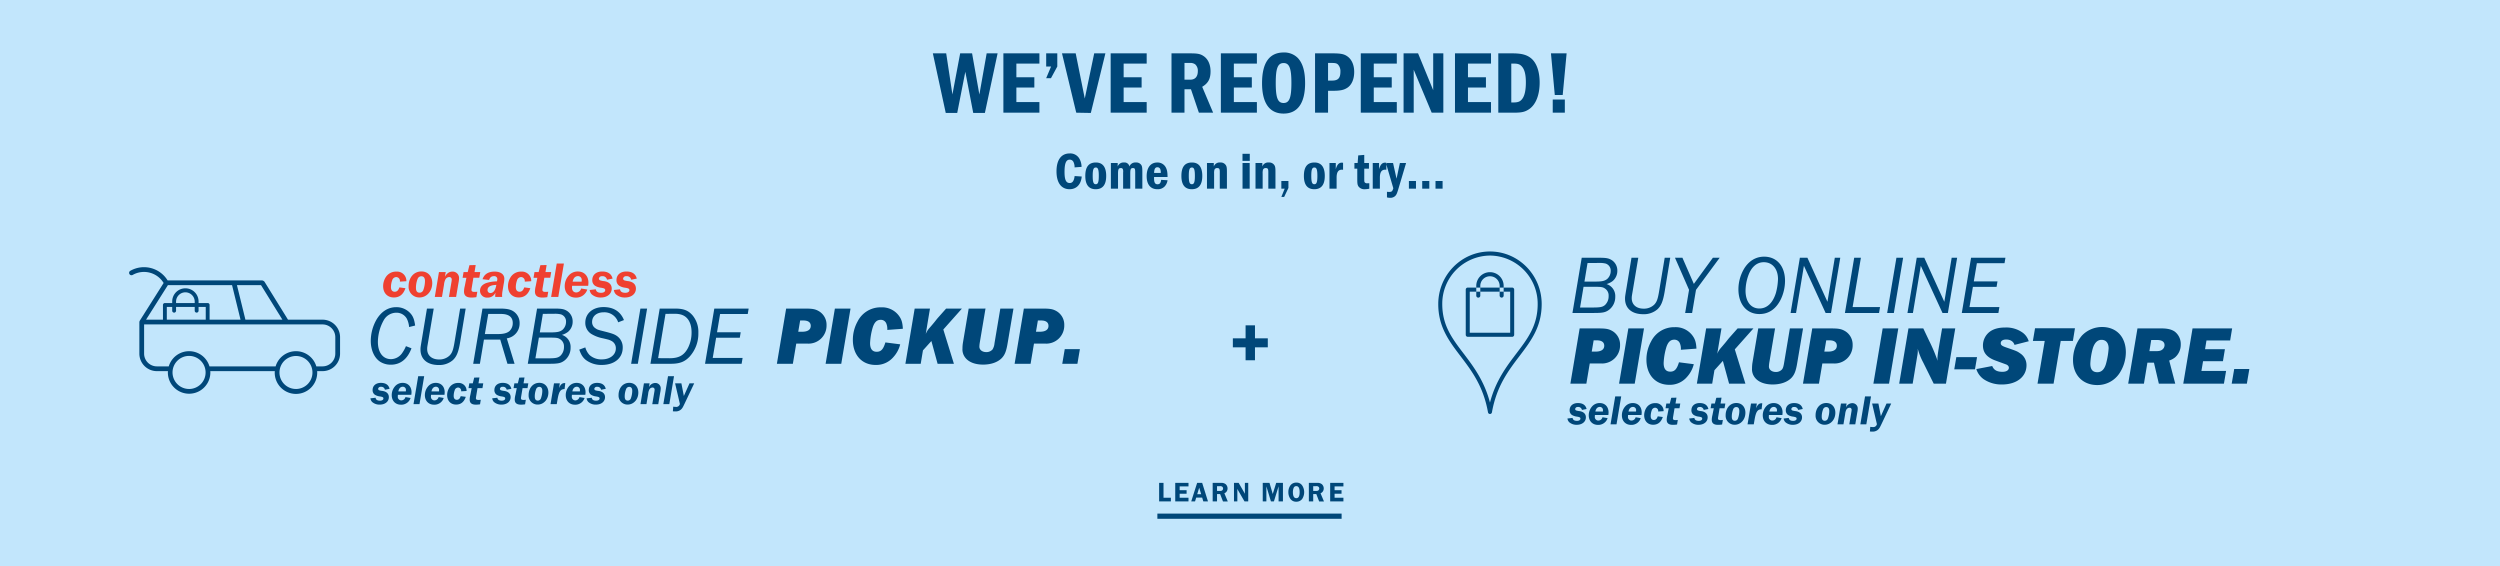
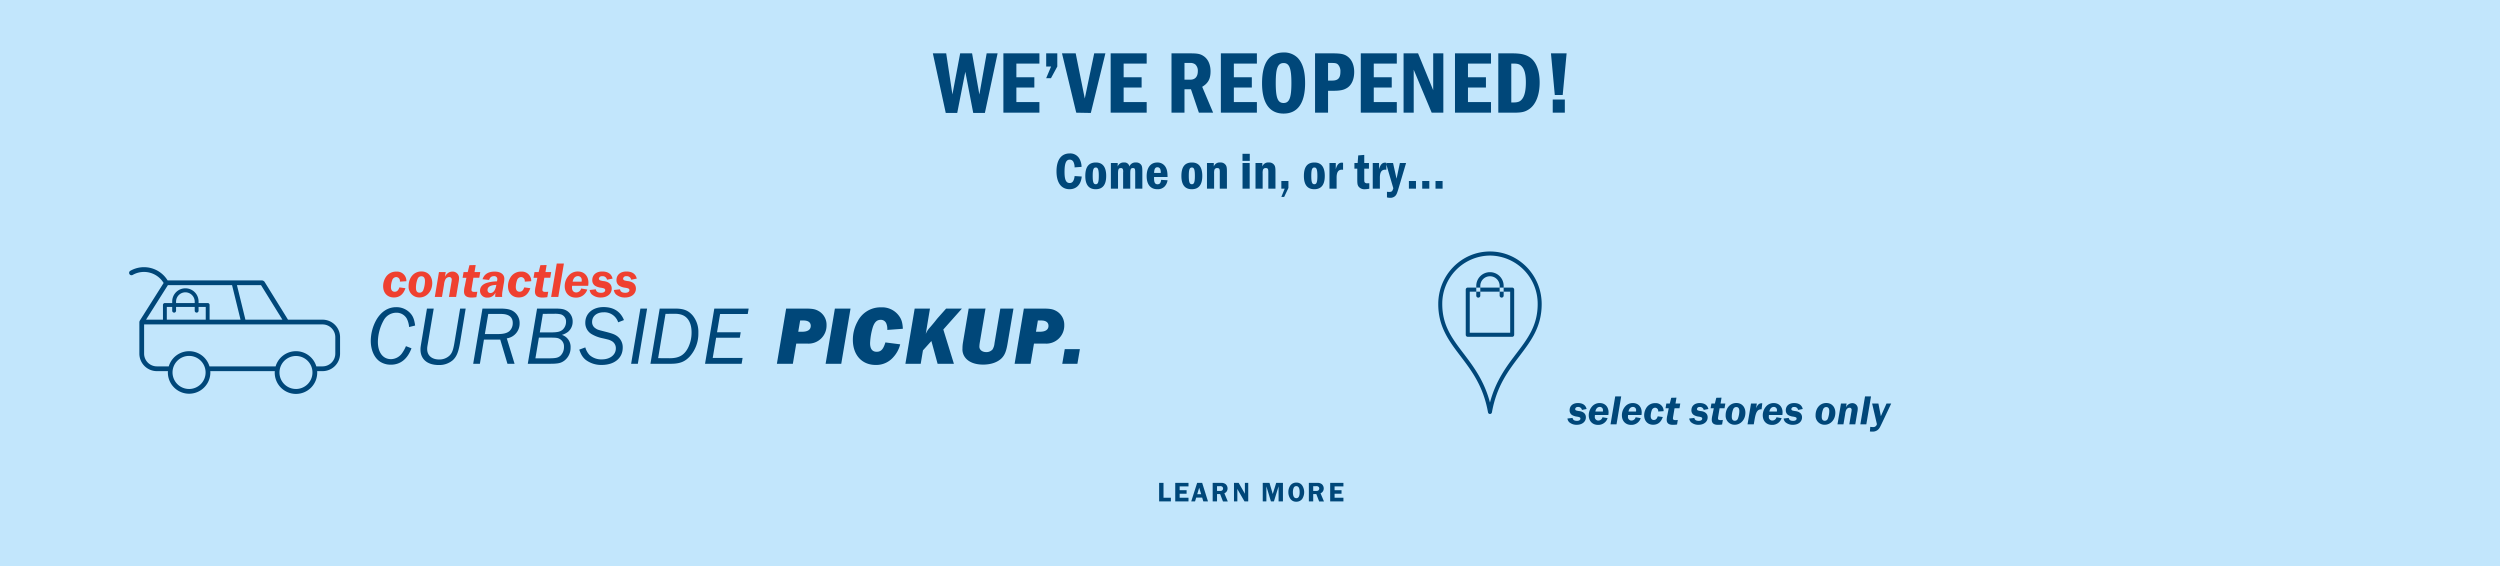
<svg xmlns="http://www.w3.org/2000/svg" id="_200530_36A_CurbsidePlusBOPIS_HPbanner_XL_Top.svg" data-name="200530_36A_CurbsidePlusBOPIS_HPbanner_XL_Top.svg" width="1440" height="326" viewBox="0 0 1440 326">
  <defs>
    <style>
      .cls-1 {
        fill: none;
      }

      .cls-2 {
        fill: #c2e6fc;
      }

      .cls-3 {
        fill: #004779;
      }

      .cls-3, .cls-4 {
        fill-rule: evenodd;
      }

      .cls-4 {
        fill: #ef4030;
      }
    </style>
  </defs>
  <rect id="FRAME" class="cls-1" width="1440" height="326" />
  <rect id="Rectangle_2_copy_2" data-name="Rectangle 2 copy 2" class="cls-2" width="1440" height="326" />
  <g id="CTA_ONE" data-name="CTA ONE">
    <path id="learn_more" data-name="learn more" class="cls-3" d="M667.656,288.823h6.771V286.71h-4.242v-8.564h-2.529v10.677Zm9.28,0h7.635V286.71h-5.09v-2.337h4v-2h-4v-2.193h5.09v-2.033h-7.635v10.677Zm9.207,0h2.193l0.673-2.193h3.441l0.656,2.193H695.8l-3.345-10.677h-2.9Zm3.458-4.162,1.136-3.746,1.137,3.746H689.6Zm8.895,4.162h2.513V284.6H702.8l1.632,4.226H707.2l-1.968-4.706a2.985,2.985,0,0,0,1.04-.689,3.07,3.07,0,0,0,.8-2.08,3.265,3.265,0,0,0-1.12-2.481,3.96,3.96,0,0,0-2.769-.721H698.5v10.677Zm2.513-6.051v-2.721h1.473a2.018,2.018,0,0,1,1.5.272,1.327,1.327,0,0,1,.512,1.057,1.417,1.417,0,0,1-.624,1.168,2.08,2.08,0,0,1-1.328.224h-1.537Zm9.767,6.051h1.937v-6.387c0-.064-0.016-0.224-0.032-0.464,0-.048,0-0.192-0.016-0.368l4.177,7.219h2.145V278.146h-1.936v5.586a6.959,6.959,0,0,0,.047.7l-3.633-6.291h-2.689v10.677Zm16.56,0h2.1v-8.708l2.625,8.708h1.713l2.689-8.708v8.708h2.513V278.146h-3.89l-1.985,6.387-1.872-6.387h-3.89v10.677Zm16-1.377a3.936,3.936,0,0,0,3.282,1.537,4.132,4.132,0,0,0,3.409-1.553,7.086,7.086,0,0,0-.032-7.891,3.812,3.812,0,0,0-3.3-1.553,4.141,4.141,0,0,0-3.394,1.553,6.407,6.407,0,0,0-1.2,3.905A6.576,6.576,0,0,0,743.336,287.446Zm3.346-.5c-1.313,0-1.969-1.153-1.969-3.474a6.321,6.321,0,0,1,.464-2.529,1.544,1.544,0,0,1,1.5-.928c1.28,0,1.92,1.152,1.92,3.473S747.978,286.95,746.682,286.95Zm7.214,1.873h2.513V284.6H758.2l1.632,4.226H762.6l-1.968-4.706a2.985,2.985,0,0,0,1.04-.689,3.07,3.07,0,0,0,.8-2.08,3.265,3.265,0,0,0-1.12-2.481,3.96,3.96,0,0,0-2.769-.721H753.9v10.677Zm2.513-6.051v-2.721h1.473a2.018,2.018,0,0,1,1.5.272,1.327,1.327,0,0,1,.512,1.057,1.417,1.417,0,0,1-.624,1.168,2.08,2.08,0,0,1-1.328.224h-1.537Zm9.767,6.051h7.635V286.71h-5.09v-2.337h4v-2h-4v-2.193h5.09v-2.033h-7.635v10.677Z" />
-     <path class="cls-3" d="M666.646,298.822v-3H772.768v3H666.646Z" />
  </g>
  <g id="LOGOS">
    <g id="CURBSIDE">
      <path id="CURBSIDE_PICKUP." data-name="CURBSIDE PICKUP." class="cls-3" d="M233.827,199.381a20.451,20.451,0,0,1-2.336,4.2,7.988,7.988,0,0,1-6.245,3.289c-4.672,0-7.58-3.814-7.58-9.964a26.182,26.182,0,0,1,3.384-12.491,8.3,8.3,0,0,1,7.152-4.29,6.794,6.794,0,0,1,6.1,3.385,13.019,13.019,0,0,1,1.335,4.862l3.48-.858c-0.429-3.1-1-4.767-2.145-6.341a10.761,10.761,0,0,0-8.772-4.243c-4.673,0-8.677,2.575-11.442,7.342a25.125,25.125,0,0,0-3.195,12.014c0,5.292,2,9.821,5.388,12.062a11.255,11.255,0,0,0,6.2,1.716c5.483,0,9.535-3.242,11.871-9.439Zm34.405-21.644h-3.2l-3.289,19.737c-0.715,4.2-1.335,5.864-2.813,7.342a8.444,8.444,0,0,1-6.055,2.241c-4.147,0-6.817-2.336-6.817-5.959,0-1.192.047-1.192,0.667-4.911l3.1-18.45H245.92l-2.908,17.592c-0.763,4.529-.811,4.863-0.811,6.007,0,5.578,3.957,8.915,10.489,8.915a11.907,11.907,0,0,0,8.152-2.813c2.145-2,3.242-4.577,4.195-10.345Zm4.325,31.8h3.862l2.336-13.921h9.392l4.147,13.921h4.1L291.913,194.9a8.609,8.609,0,0,0,7.389-8.725,8,8,0,0,0-3.909-7.056c-1.716-1-3.814-1.382-7.58-1.382H277.9Zm6.722-17.115,1.955-11.585h7.294c4.529,0,6.817,1.764,6.817,5.244a6.23,6.23,0,0,1-1.954,4.672c-1.478,1.192-3.481,1.669-6.818,1.669h-7.294Zm24.73,17.115h12.443c5.006,0,6.627-.334,8.677-1.859a9.249,9.249,0,0,0,3.528-7.438,7.222,7.222,0,0,0-5.006-7.342,10.711,10.711,0,0,0,3.48-1.716,7.57,7.57,0,0,0,2.718-5.912,7.144,7.144,0,0,0-3.1-6.1c-1.812-1.144-3.194-1.43-7.485-1.43h-9.916Zm6.913-18.069,1.764-10.679,6.1-.048h0.477a14.337,14.337,0,0,1,3.814.334,4.243,4.243,0,0,1,2.956,4.339,6.107,6.107,0,0,1-2,4.529c-1.478,1.191-3.052,1.525-7.1,1.525h-6.007ZM308.4,206.389l2-11.918h6.436c3.861,0,4.72.143,6.054,1.1a4.775,4.775,0,0,1,1.955,4.2,6.868,6.868,0,0,1-2.1,5.2c-1.43,1.192-2.765,1.43-7.437,1.43H308.4Zm51-22.025c-2-4.958-6.007-7.485-11.775-7.485-6.2,0-10.489,3.671-10.489,8.963a7.479,7.479,0,0,0,3.433,6.483,20.221,20.221,0,0,0,6.627,2.527c3.527,0.811,3.813.906,4.815,1.43a4.663,4.663,0,0,1,2.717,4.386c0,3.719-3.337,6.341-8.057,6.341a10.081,10.081,0,0,1-7.1-2.527,10.493,10.493,0,0,1-2.432-4.386l-3.48,1.288c1,2.955,2.145,4.672,3.862,6.007a14.755,14.755,0,0,0,9.058,2.812c7.342,0,12.109-3.957,12.109-9.964a7.891,7.891,0,0,0-3.719-6.96c-1.239-.811-2.812-1.335-6.722-2.336-4.195-1.049-4.195-1.1-5.482-2a4.162,4.162,0,0,1-1.717-3.48c0-3.337,2.67-5.578,6.675-5.578a8.334,8.334,0,0,1,8.343,5.769Zm4.131,25.172h3.862l5.339-31.8h-3.861Zm11.12,0h11.728c5.053,0,7.962-1.1,10.775-4.052a19.687,19.687,0,0,0,5.1-13.731,14.946,14.946,0,0,0-3.29-10.059c-2.527-2.908-5.2-3.957-10.2-3.957h-8.772Zm4.434-3.242,4.243-25.506,4.958-.048c3.671-.047,6.055.859,7.723,2.861,1.526,1.859,2.336,4.529,2.336,7.866a19.483,19.483,0,0,1-2.05,8.915c-2.24,4.291-5.292,5.96-10.631,5.96h-0.191Zm27.018,3.242H427.17l0.572-3.385H410.531l1.955-11.633h13.635l0.524-3.146H413.01l1.764-10.489H430.7l0.525-3.146H411.437Zm41.381,0h9.2l1.955-11.633h6.2a10.389,10.389,0,0,0,11.251-10.631,9.048,9.048,0,0,0-4.386-8.01c-2.145-1.239-3.671-1.525-8.39-1.525H452.817Zm12.3-18.45,1.1-6.484h1.907c2.718,0,4.2,1.1,4.2,3.1,0,2.193-1.764,3.385-5.006,3.385h-2.193Zm15.763,18.45h9.011l5.339-31.8h-9.01Zm34.437-12.3c-1.192,3.957-2.527,5.387-5.006,5.387-2.527,0-3.814-1.669-3.814-4.958a36.96,36.96,0,0,1,1.621-9.344c1-2.861,2.384-4.1,4.481-4.1a3.339,3.339,0,0,1,3.242,2.1,8.156,8.156,0,0,1,.572,3.719l8.963-.667c-0.19-3.719-.81-5.721-2.67-8.01a12.026,12.026,0,0,0-9.821-4.338,14.789,14.789,0,0,0-13.635,8.247,21.727,21.727,0,0,0-2.669,10.489c0,8.677,5.2,14.445,13.11,14.445a12.924,12.924,0,0,0,10.107-4.386,17,17,0,0,0,4.053-7.485Zm11.524,12.3h8.82l1.287-7.723,4.863-5.388,3.576,13.111h9.392l-6.1-19.737,10.727-12.062h-9.106l-4.529,5.1c-0.953,1.049-1.812,2.288-2.765,3.385-1.383,1.669-2.241,2.622-2.479,2.908a11.306,11.306,0,0,0-1.955,3.242l1.43-8.677,1-5.959h-8.82Zm62.25-31.8h-7.58l-3.337,19.88a8.158,8.158,0,0,1-1.144,3.671,4.643,4.643,0,0,1-3.576,1.526c-2.336,0-4-1.287-4-3.147a18.079,18.079,0,0,1,.239-2.383l3.289-19.547H557.96l-3.289,19.547a20.806,20.806,0,0,0-.286,3.432,7.662,7.662,0,0,0,1.573,5.244c2,2.622,5.626,4.053,10.345,4.053,4.577,0,8.439-1.383,10.775-3.814,1.764-1.907,2.574-3.957,3.385-8.915Zm0.655,31.8h9.2l1.955-11.633h6.2a10.39,10.39,0,0,0,11.252-10.631,9.05,9.05,0,0,0-4.386-8.01c-2.146-1.239-3.671-1.525-8.391-1.525H589.746Zm12.3-18.45,1.1-6.484h1.907c2.718,0,4.2,1.1,4.2,3.1,0,2.193-1.764,3.385-5.006,3.385h-2.193Zm15.144,18.45h8.724l1.43-8.438h-8.724Z" />
      <path id="contactless_copy" data-name="contactless copy" class="cls-4" d="M230.041,165.535c-0.549,1.7-1.415,2.512-2.656,2.512-1.415,0-2.194-.953-2.194-2.627a11.728,11.728,0,0,1,.693-3.926,2.538,2.538,0,0,1,2.338-1.906,2.2,2.2,0,0,1,2.136,2.4,0.8,0.8,0,0,1-.029.23l3.724-.23a1.48,1.48,0,0,0,.029-0.289,5.482,5.482,0,0,0-.866-2.829,5.386,5.386,0,0,0-4.907-2.425,6.994,6.994,0,0,0-6.265,3.464,9.728,9.728,0,0,0-1.357,4.908c0,3.926,2.454,6.524,6.178,6.524,3.233,0,5.456-1.761,6.669-5.341Zm5.307-.664a6.158,6.158,0,0,0,6.294,6.467c4.128,0,7.332-3.609,7.332-8.257,0-4.012-2.511-6.726-6.235-6.726C238.408,156.355,235.348,159.906,235.348,164.871Zm4.244,0.953a13.717,13.717,0,0,1,1.01-5.312,2.291,2.291,0,0,1,2.108-1.385c1.357,0,2.078.952,2.078,2.742a15.446,15.446,0,0,1-.924,5.081,2.255,2.255,0,0,1-2.136,1.645C240.285,168.6,239.592,167.7,239.592,165.824Zm10.852,5.225h4.128l1.184-7.1a8.429,8.429,0,0,1,.75-2.886,2.581,2.581,0,0,1,2.194-1.473,1.373,1.373,0,0,1,1.5,1.473,10.089,10.089,0,0,1-.2,1.616l-1.414,8.372h4.128L264.07,163a14.923,14.923,0,0,0,.346-2.656,3.683,3.683,0,0,0-3.839-3.9c-1.79,0-3.262,1.01-4.3,2.973l0.461-2.713h-3.9Zm24.478-3.031a7.908,7.908,0,0,1-1.53.115c-1.3,0-1.818-.317-1.818-1.154a10.719,10.719,0,0,1,.144-1.242l0.953-5.744h3.406l0.549-3.291h-3.291L274,152.66l-3.609.087-0.981,3.955h-2.4l-0.549,3.291h2.194l-0.924,4.705a14.346,14.346,0,0,0-.462,3.2c0,2.368,1.386,3.493,4.3,3.493a17.829,17.829,0,0,0,2.829-.231Zm14.336,3.031a5.677,5.677,0,0,1-.057-0.953,15.774,15.774,0,0,1,.288-2.713l0.607-3.666a17,17,0,0,0,.4-3.118c0-2.569-2.108-4.157-5.572-4.157-3.637,0-5.975,1.472-6.986,4.388l3.753,0.433c0.606-1.588,1.415-2.194,2.887-2.194a1.679,1.679,0,0,1,1.876,1.732,3.2,3.2,0,0,1-.26,1.27,20.717,20.717,0,0,0-6.322,1.039c-2.222.895-3.377,2.4-3.377,4.388a3.967,3.967,0,0,0,4.272,3.926,4.853,4.853,0,0,0,4.619-2.858,6.654,6.654,0,0,1-.058.693,8.4,8.4,0,0,0-.086.924c0,0.231,0,.231.029,0.866h3.983Zm-8.429-4.013c0-1.472,1.126-2.425,3.291-2.771,0.52-.087.953-0.115,1.761-0.173-0.462,3.031-1.674,4.7-3.435,4.7A1.618,1.618,0,0,1,280.829,167.036Zm21.129-1.5c-0.548,1.7-1.414,2.512-2.656,2.512-1.414,0-2.194-.953-2.194-2.627a11.753,11.753,0,0,1,.693-3.926,2.539,2.539,0,0,1,2.338-1.906,2.2,2.2,0,0,1,2.137,2.4,0.8,0.8,0,0,1-.029.23l3.724-.23A1.48,1.48,0,0,0,306,161.7a5.491,5.491,0,0,0-.866-2.829,5.386,5.386,0,0,0-4.908-2.425,6.992,6.992,0,0,0-6.264,3.464,9.728,9.728,0,0,0-1.357,4.908c0,3.926,2.454,6.524,6.178,6.524,3.233,0,5.456-1.761,6.668-5.341Zm13.824,2.483a7.915,7.915,0,0,1-1.53.115c-1.3,0-1.819-.317-1.819-1.154a10.953,10.953,0,0,1,.144-1.242l0.953-5.744h3.407l0.548-3.291h-3.291l0.664-4.042-3.608.087-0.982,3.955h-2.4l-0.549,3.291h2.194l-0.923,4.705a14.346,14.346,0,0,0-.462,3.2c0,2.368,1.385,3.493,4.3,3.493a17.82,17.82,0,0,0,2.829-.231Zm1.663,3.031h4.128l3.233-19.255h-4.128Zm17.305-4.879a2.979,2.979,0,0,1-2.858,2.281c-1.473,0-2.425-1.068-2.425-2.743,0-.288.029-0.548,0.057-1.1h9.267a17.406,17.406,0,0,0,.144-1.76c0-3.869-2.425-6.467-6.062-6.467a6.822,6.822,0,0,0-5.456,2.512,9.19,9.19,0,0,0-2.136,5.918c0,3.954,2.54,6.61,6.351,6.61a6.7,6.7,0,0,0,6.639-4.647Zm-4.908-3.926a5.136,5.136,0,0,1,.751-1.963,2.761,2.761,0,0,1,2.28-1.241,2.141,2.141,0,0,1,2.194,2.367,4.658,4.658,0,0,1-.058.837h-5.167Zm23-1.761c-0.635-2.713-2.685-4.1-5.976-4.1-3.464,0-5.715,1.963-5.715,4.965a3.758,3.758,0,0,0,1.587,3.234,8.561,8.561,0,0,0,3.493,1.154c1.906,0.318,2.367.607,2.367,1.386,0,0.924-.923,1.53-2.338,1.53-1.847,0-2.887-.664-3.06-2.021l-3.551.4a4.44,4.44,0,0,0,1.155,2.483,7.566,7.566,0,0,0,5.312,1.848c3.666,0,6.235-2.108,6.235-5.139,0-2.309-1.5-3.81-4.3-4.272a11.615,11.615,0,0,1-2.367-.462,1.116,1.116,0,0,1-.722-1.011,1.675,1.675,0,0,1,1.876-1.385,2.526,2.526,0,0,1,2.8,2.02Zm13.938,0c-0.635-2.713-2.684-4.1-5.975-4.1-3.465,0-5.716,1.963-5.716,4.965a3.756,3.756,0,0,0,1.588,3.234,8.55,8.55,0,0,0,3.492,1.154c1.906,0.318,2.368.607,2.368,1.386,0,0.924-.924,1.53-2.339,1.53-1.847,0-2.886-.664-3.06-2.021l-3.55.4a4.433,4.433,0,0,0,1.154,2.483,7.566,7.566,0,0,0,5.312,1.848c3.666,0,6.235-2.108,6.235-5.139,0-2.309-1.5-3.81-4.3-4.272a11.615,11.615,0,0,1-2.367-.462,1.116,1.116,0,0,1-.722-1.011,1.676,1.676,0,0,1,1.877-1.385,2.525,2.525,0,0,1,2.8,2.02Z" />
-       <path id="select_stores_only" data-name="select stores only" class="cls-3" d="M224.388,223.961c-0.531-2.267-2.244-3.425-4.994-3.425-2.894,0-4.776,1.64-4.776,4.149a3.138,3.138,0,0,0,1.327,2.7,7.136,7.136,0,0,0,2.919.965c1.592,0.266,1.978.507,1.978,1.158,0,0.772-.772,1.279-1.954,1.279-1.544,0-2.412-.555-2.557-1.689l-2.967.338a3.7,3.7,0,0,0,.965,2.074,6.32,6.32,0,0,0,4.438,1.544c3.064,0,5.21-1.761,5.21-4.294,0-1.929-1.254-3.184-3.594-3.57a9.606,9.606,0,0,1-1.978-.386,0.931,0.931,0,0,1-.6-0.844,1.4,1.4,0,0,1,1.568-1.158,2.11,2.11,0,0,1,2.34,1.689Zm9.161,4.752a2.487,2.487,0,0,1-2.388,1.906,2.031,2.031,0,0,1-2.026-2.292c0-.241.024-0.458,0.048-0.916h7.743a14.5,14.5,0,0,0,.121-1.472c0-3.232-2.026-5.4-5.066-5.4a5.7,5.7,0,0,0-4.559,2.1,7.682,7.682,0,0,0-1.785,4.945c0,3.3,2.123,5.524,5.307,5.524a5.6,5.6,0,0,0,5.548-3.883Zm-4.1-3.28a4.29,4.29,0,0,1,.628-1.641,2.307,2.307,0,0,1,1.905-1.037,1.789,1.789,0,0,1,1.833,1.978,3.94,3.94,0,0,1-.048.7h-4.318Zm8.73,7.357h3.45l2.7-16.089H240.88Zm14.46-4.077a2.489,2.489,0,0,1-2.388,1.906,2.031,2.031,0,0,1-2.026-2.292c0-.241.024-0.458,0.048-0.916h7.743a14.733,14.733,0,0,0,.12-1.472c0-3.232-2.026-5.4-5.065-5.4a5.7,5.7,0,0,0-4.559,2.1,7.682,7.682,0,0,0-1.785,4.945c0,3.3,2.123,5.524,5.307,5.524a5.6,5.6,0,0,0,5.548-3.883Zm-4.1-3.28a4.308,4.308,0,0,1,.627-1.641,2.309,2.309,0,0,1,1.906-1.037,1.789,1.789,0,0,1,1.833,1.978,3.94,3.94,0,0,1-.048.7h-4.318Zm16.835,2.749c-0.458,1.424-1.182,2.1-2.219,2.1-1.182,0-1.834-.8-1.834-2.195a9.846,9.846,0,0,1,.579-3.281,2.122,2.122,0,0,1,1.954-1.592,1.84,1.84,0,0,1,1.785,2,0.685,0.685,0,0,1-.024.193l3.112-.193a1.253,1.253,0,0,0,.024-0.242,4.58,4.58,0,0,0-.724-2.364,4.5,4.5,0,0,0-4.1-2.026,5.844,5.844,0,0,0-5.235,2.9,8.134,8.134,0,0,0-1.134,4.1c0,3.281,2.051,5.452,5.162,5.452,2.7,0,4.56-1.471,5.573-4.463Zm11.551,2.075a6.606,6.606,0,0,1-1.279.1c-1.085,0-1.519-.265-1.519-0.964a9.075,9.075,0,0,1,.12-1.038l0.8-4.8h2.847l0.458-2.75H275.6l0.555-3.377-3.015.073-0.82,3.3h-2l-0.459,2.75h1.833l-0.771,3.932a11.96,11.96,0,0,0-.386,2.677c0,1.978,1.157,2.919,3.594,2.919a14.941,14.941,0,0,0,2.364-.193Zm17.61-6.3c-0.531-2.267-2.243-3.425-4.993-3.425-2.9,0-4.776,1.64-4.776,4.149a3.138,3.138,0,0,0,1.326,2.7,7.136,7.136,0,0,0,2.919.965c1.592,0.266,1.978.507,1.978,1.158,0,0.772-.772,1.279-1.954,1.279-1.544,0-2.412-.555-2.557-1.689l-2.967.338a3.7,3.7,0,0,0,.965,2.074,6.322,6.322,0,0,0,4.439,1.544c3.063,0,5.21-1.761,5.21-4.294,0-1.929-1.255-3.184-3.594-3.57a9.563,9.563,0,0,1-1.978-.386,0.93,0.93,0,0,1-.6-0.844,1.4,1.4,0,0,1,1.567-1.158,2.11,2.11,0,0,1,2.34,1.689Zm8.341,6.3a6.6,6.6,0,0,1-1.278.1c-1.086,0-1.52-.265-1.52-0.964a8.912,8.912,0,0,1,.121-1.038l0.8-4.8h2.846l0.458-2.75h-2.749l0.554-3.377-3.015.073-0.82,3.3h-2l-0.458,2.75h1.833l-0.772,3.932a11.96,11.96,0,0,0-.386,2.677c0,1.978,1.158,2.919,3.594,2.919a14.941,14.941,0,0,0,2.364-.193Zm1.607-2.629a5.145,5.145,0,0,0,5.259,5.4c3.449,0,6.127-3.015,6.127-6.9,0-3.353-2.1-5.62-5.21-5.62C307.038,220.512,304.481,223.479,304.481,227.628Zm3.546,0.8a11.454,11.454,0,0,1,.845-4.439,1.913,1.913,0,0,1,1.76-1.158c1.134,0,1.737.8,1.737,2.292a12.913,12.913,0,0,1-.772,4.245,1.886,1.886,0,0,1-1.785,1.375C308.606,230.739,308.027,229.992,308.027,228.424Zm9.068,4.366h3.594l0.435-2.581c0.771-4.535,1.64-6.1,4.076-6.1l0.386-3.474H325.3c-1.5,0-2.413.8-3.305,2.919l0.458-2.75H319.1Zm16.683-4.077a2.489,2.489,0,0,1-2.388,1.906,2.031,2.031,0,0,1-2.027-2.292c0-.241.024-0.458,0.049-0.916h7.743a14.733,14.733,0,0,0,.12-1.472c0-3.232-2.026-5.4-5.065-5.4a5.7,5.7,0,0,0-4.559,2.1,7.682,7.682,0,0,0-1.785,4.945c0,3.3,2.122,5.524,5.306,5.524a5.6,5.6,0,0,0,5.548-3.883Zm-4.1-3.28a4.308,4.308,0,0,1,.627-1.641,2.309,2.309,0,0,1,1.906-1.037,1.789,1.789,0,0,1,1.833,1.978,3.94,3.94,0,0,1-.048.7h-4.318Zm19.223-1.472c-0.531-2.267-2.244-3.425-4.993-3.425-2.895,0-4.776,1.64-4.776,4.149a3.138,3.138,0,0,0,1.326,2.7,7.136,7.136,0,0,0,2.919.965c1.592,0.266,1.978.507,1.978,1.158,0,0.772-.772,1.279-1.954,1.279-1.544,0-2.412-.555-2.557-1.689l-2.967.338a3.7,3.7,0,0,0,.965,2.074,6.321,6.321,0,0,0,4.438,1.544c3.064,0,5.211-1.761,5.211-4.294,0-1.929-1.255-3.184-3.594-3.57a9.563,9.563,0,0,1-1.978-.386,0.93,0.93,0,0,1-.6-0.844,1.4,1.4,0,0,1,1.567-1.158,2.11,2.11,0,0,1,2.34,1.689Zm7.387,3.667a5.145,5.145,0,0,0,5.258,5.4c3.45,0,6.127-3.015,6.127-6.9,0-3.353-2.1-5.62-5.21-5.62C358.844,220.512,356.287,223.479,356.287,227.628Zm3.546,0.8a11.454,11.454,0,0,1,.844-4.439,1.915,1.915,0,0,1,1.761-1.158c1.133,0,1.736.8,1.736,2.292a12.913,12.913,0,0,1-.771,4.245,1.886,1.886,0,0,1-1.785,1.375C360.411,230.739,359.833,229.992,359.833,228.424Zm9.068,4.366h3.449l0.989-5.934a7.047,7.047,0,0,1,.627-2.412,2.157,2.157,0,0,1,1.833-1.231,1.148,1.148,0,0,1,1.255,1.231,8.5,8.5,0,0,1-.169,1.35l-1.182,7h3.449l1.134-6.73a12.455,12.455,0,0,0,.289-2.219,3.077,3.077,0,0,0-3.208-3.257,4.034,4.034,0,0,0-3.594,2.485l0.386-2.268H370.9Zm13.169,0h3.449l2.7-16.089h-3.45Zm5.7,1.447-0.193,2.678c0.313,0.024.748,0.048,1.278,0.048a4.6,4.6,0,0,0,3.015-.8c1.014-.772,1.255-1.134,2.63-4.053l5.355-11.313h-2.7l-3.256,7.285-1.424-7.285h-3.618l2.75,11.844a2.1,2.1,0,0,1-2.388,1.713A9.582,9.582,0,0,1,387.773,234.237Z" />
      <path id="car_copy" data-name="car copy" class="cls-3" d="M185.789,184.132H165.883l-13.54-21.869a2.257,2.257,0,0,0-1.455-.756H96.536a15.951,15.951,0,0,0-21.476-5.528,1.369,1.369,0,0,0,1.355,2.38A13.222,13.222,0,0,1,94.249,163L80.484,184.769c-0.02.031-.021,0.067-0.038,0.1a1.354,1.354,0,0,0-.1.263,1.4,1.4,0,0,0-.052.261c0,0.039-.022.071-0.022,0.111v18.174a10.1,10.1,0,0,0,10.087,10.1h6.371c-0.015.256-.039,0.511-0.039,0.767a12.237,12.237,0,1,0,24.474,0c0-.256-0.022-0.511-0.039-0.767h37.158c-0.015.256-.041,0.51-0.041,0.767a12.238,12.238,0,1,0,24.475,0c0-.256-0.023-0.511-0.039-0.767h3.111a10.1,10.1,0,0,0,10.086-10.1v-9.447A10.1,10.1,0,0,0,185.789,184.132Zm-35.437-19.885,12.31,19.885h-21.3l-4.881-19.885h13.869Zm-53.652,0h36.964l4.881,19.885H120.731v-8.458a1.119,1.119,0,0,0-1.111-1.125h-5.242v-0.8a7.594,7.594,0,1,0-15.187,0v0.8H94.974a1.118,1.118,0,0,0-1.11,1.125v8.458h-9.74Zm3.6,15.836a1.119,1.119,0,0,0,1.113-1.123V176.8h10.74v2.163a1.112,1.112,0,1,0,2.224,0V176.8h4.13v7.335H96.086V176.8h3.1v2.163A1.117,1.117,0,0,0,100.3,180.083Zm1.113-5.534v-0.8a5.37,5.37,0,1,1,10.74,0v0.8h-10.74Zm7.512,49.5a9.523,9.523,0,1,1,9.5-9.512A9.516,9.516,0,0,1,108.926,224.053Zm61.554,0a9.478,9.478,0,0,1-9.329-11.276,1.28,1.28,0,0,0,.074-0.367A9.5,9.5,0,1,1,170.48,224.053Zm22.658-20.377a7.364,7.364,0,0,1-7.349,7.359h-3.583a12.232,12.232,0,0,0-23.449,0h-38.1a12.235,12.235,0,0,0-23.454,0H90.358a7.364,7.364,0,0,1-7.351-7.359v-16.8H185.789a7.362,7.362,0,0,1,7.349,7.357v9.447Z" />
    </g>
    <g id="BOPIS">
      <path id="select_stores_only-2" data-name="select stores only" class="cls-3" d="M913.872,235.586c-0.53-2.268-2.243-3.426-4.993-3.426-2.894,0-4.776,1.641-4.776,4.149a3.138,3.138,0,0,0,1.327,2.7,7.146,7.146,0,0,0,2.918.965c1.593,0.265,1.979.506,1.979,1.158,0,0.772-.772,1.278-1.954,1.278-1.544,0-2.412-.555-2.557-1.688l-2.967.337a3.7,3.7,0,0,0,.965,2.075,6.32,6.32,0,0,0,4.438,1.544c3.063,0,5.21-1.761,5.21-4.294,0-1.93-1.254-3.184-3.594-3.57a9.606,9.606,0,0,1-1.978-.386,0.931,0.931,0,0,1-.6-0.844,1.4,1.4,0,0,1,1.568-1.158,2.11,2.11,0,0,1,2.34,1.688Zm9.162,4.752a2.488,2.488,0,0,1-2.388,1.905,2.03,2.03,0,0,1-2.026-2.291c0-.241.024-0.459,0.048-0.917h7.743c0.072-.555.121-1.206,0.121-1.471,0-3.233-2.027-5.4-5.066-5.4a5.7,5.7,0,0,0-4.559,2.1,7.682,7.682,0,0,0-1.785,4.945c0,3.3,2.123,5.524,5.307,5.524a5.6,5.6,0,0,0,5.548-3.884Zm-4.1-3.281a4.3,4.3,0,0,1,.627-1.64,2.31,2.31,0,0,1,1.906-1.037,1.789,1.789,0,0,1,1.833,1.978,3.924,3.924,0,0,1-.048.7h-4.318Zm8.73,7.357h3.45l2.7-16.089h-3.449Zm14.46-4.076a2.489,2.489,0,0,1-2.388,1.905,2.03,2.03,0,0,1-2.027-2.291c0-.241.024-0.459,0.049-0.917H945.5a14.74,14.74,0,0,0,.12-1.471c0-3.233-2.026-5.4-5.065-5.4a5.7,5.7,0,0,0-4.559,2.1,7.682,7.682,0,0,0-1.785,4.945c0,3.3,2.122,5.524,5.306,5.524a5.6,5.6,0,0,0,5.548-3.884Zm-4.1-3.281a4.3,4.3,0,0,1,.627-1.64,2.309,2.309,0,0,1,1.906-1.037,1.789,1.789,0,0,1,1.833,1.978,3.924,3.924,0,0,1-.048.7h-4.318Zm16.835,2.75c-0.459,1.423-1.182,2.1-2.22,2.1-1.182,0-1.833-.8-1.833-2.195a9.812,9.812,0,0,1,.579-3.281,2.121,2.121,0,0,1,1.954-1.592,1.84,1.84,0,0,1,1.785,2,0.681,0.681,0,0,1-.024.193l3.112-.193a1.245,1.245,0,0,0,.024-0.241,4.59,4.59,0,0,0-.724-2.364,4.5,4.5,0,0,0-4.1-2.026,5.845,5.845,0,0,0-5.234,2.894,8.128,8.128,0,0,0-1.134,4.1c0,3.281,2.051,5.451,5.162,5.451,2.7,0,4.559-1.471,5.572-4.462Zm11.551,2.074a6.52,6.52,0,0,1-1.279.1c-1.085,0-1.519-.265-1.519-0.965a9.065,9.065,0,0,1,.12-1.037l0.8-4.8h2.847l0.458-2.75h-2.75l0.555-3.377-3.015.072-0.821,3.3h-2l-0.458,2.75h1.833l-0.772,3.931a12.022,12.022,0,0,0-.386,2.678c0,1.978,1.158,2.919,3.6,2.919a15.059,15.059,0,0,0,2.363-.193Zm17.61-6.295c-0.531-2.268-2.244-3.426-4.994-3.426-2.894,0-4.776,1.641-4.776,4.149a3.14,3.14,0,0,0,1.327,2.7,7.151,7.151,0,0,0,2.919.965c1.592,0.265,1.978.506,1.978,1.158,0,0.772-.772,1.278-1.954,1.278-1.544,0-2.412-.555-2.557-1.688l-2.967.337a3.7,3.7,0,0,0,.965,2.075,6.32,6.32,0,0,0,4.438,1.544c3.064,0,5.211-1.761,5.211-4.294,0-1.93-1.255-3.184-3.595-3.57a9.606,9.606,0,0,1-1.978-.386,0.932,0.932,0,0,1-.6-0.844A1.4,1.4,0,0,1,979,234.428a2.11,2.11,0,0,1,2.34,1.688Zm8.341,6.295a6.516,6.516,0,0,1-1.278.1c-1.086,0-1.52-.265-1.52-0.965a8.9,8.9,0,0,1,.121-1.037l0.8-4.8h2.846l0.458-2.75h-2.75l0.555-3.377-3.015.072-0.82,3.3h-2l-0.459,2.75h1.834l-0.772,3.931a11.959,11.959,0,0,0-.386,2.678c0,1.978,1.158,2.919,3.594,2.919a15.061,15.061,0,0,0,2.364-.193Zm1.607-2.629a5.145,5.145,0,0,0,5.259,5.4c3.445,0,6.125-3.015,6.125-6.9,0-3.353-2.1-5.621-5.21-5.621C996.523,232.136,993.966,235.1,993.966,239.252Zm3.546,0.8a11.464,11.464,0,0,1,.844-4.438,1.915,1.915,0,0,1,1.764-1.158c1.13,0,1.73.8,1.73,2.292a12.765,12.765,0,0,1-.77,4.245,1.876,1.876,0,0,1-1.783,1.375C998.091,242.364,997.512,241.616,997.512,240.048Zm9.068,4.366h3.59l0.44-2.581c0.77-4.535,1.64-6.1,4.07-6.1l0.39-3.473h-0.29c-1.49,0-2.41.8-3.3,2.919l0.46-2.75h-3.36Zm16.68-4.076a2.488,2.488,0,0,1-2.39,1.905,2.026,2.026,0,0,1-2.02-2.291c0-.241.02-0.459,0.05-0.917h7.74c0.07-.555.12-1.206,0.12-1.471,0-3.233-2.03-5.4-5.07-5.4a5.689,5.689,0,0,0-4.55,2.1,7.676,7.676,0,0,0-1.79,4.945c0,3.3,2.12,5.524,5.31,5.524a5.616,5.616,0,0,0,5.55-3.884Zm-4.1-3.281a4.233,4.233,0,0,1,.63-1.64,2.3,2.3,0,0,1,1.9-1.037,1.794,1.794,0,0,1,1.84,1.978,3.77,3.77,0,0,1-.05.7h-4.32Zm19.22-1.471c-0.53-2.268-2.24-3.426-4.99-3.426-2.89,0-4.77,1.641-4.77,4.149a3.13,3.13,0,0,0,1.32,2.7,7.191,7.191,0,0,0,2.92.965c1.59,0.265,1.98.506,1.98,1.158,0,0.772-.77,1.278-1.96,1.278-1.54,0-2.41-.555-2.55-1.688l-2.97.337a3.748,3.748,0,0,0,.97,2.075,6.3,6.3,0,0,0,4.43,1.544c3.07,0,5.21-1.761,5.21-4.294,0-1.93-1.25-3.184-3.59-3.57a9.7,9.7,0,0,1-1.98-.386,0.931,0.931,0,0,1-.6-0.844,1.4,1.4,0,0,1,1.57-1.158,2.114,2.114,0,0,1,2.34,1.688Zm7.39,3.666a5.148,5.148,0,0,0,5.26,5.4c3.45,0,6.13-3.015,6.13-6.9,0-3.353-2.1-5.621-5.21-5.621C1048.33,232.136,1045.77,235.1,1045.77,239.252Zm3.55,0.8a11.579,11.579,0,0,1,.84-4.438,1.916,1.916,0,0,1,1.76-1.158c1.14,0,1.74.8,1.74,2.292a13.023,13.023,0,0,1-.77,4.245,1.9,1.9,0,0,1-1.79,1.375C1049.9,242.364,1049.32,241.616,1049.32,240.048Zm9.07,4.366h3.44l0.99-5.934a7.121,7.121,0,0,1,.63-2.412,2.16,2.16,0,0,1,1.83-1.23,1.148,1.148,0,0,1,1.26,1.23,9.307,9.307,0,0,1-.17,1.351l-1.18,6.995h3.45l1.13-6.73a11.987,11.987,0,0,0,.29-2.219,3.076,3.076,0,0,0-3.21-3.256,4.036,4.036,0,0,0-3.59,2.484l0.38-2.267h-3.25Zm13.16,0H1075l2.71-16.089h-3.45Zm5.71,1.448-0.2,2.677c0.32,0.024.75,0.048,1.28,0.048a4.61,4.61,0,0,0,3.02-.8c1.01-.772,1.25-1.133,2.63-4.052l5.35-11.313h-2.7l-3.26,7.285-1.42-7.285h-3.62l2.75,11.844a2.1,2.1,0,0,1-2.39,1.712A9.638,9.638,0,0,1,1077.26,245.862Z" />
-       <path id="BUY_ONLINE_PICKUP_IN-STORE." data-name="BUY ONLINE PICKUP IN-STORE." class="cls-3" d="M905.73,180.27h12.449c5.008,0,6.629-.334,8.68-1.86a9.249,9.249,0,0,0,3.529-7.44,7.224,7.224,0,0,0-5.008-7.345,10.712,10.712,0,0,0,3.482-1.717,7.576,7.576,0,0,0,2.719-5.914,7.149,7.149,0,0,0-3.1-6.1c-1.813-1.145-3.2-1.431-7.488-1.431h-9.921Zm6.916-18.076,1.765-10.683,6.105-.048h0.477a14.3,14.3,0,0,1,3.815.334,4.244,4.244,0,0,1,2.957,4.34,6.105,6.105,0,0,1-2,4.531c-1.479,1.192-3.052,1.526-7.106,1.526h-6.01Zm-2.528,14.928,2-11.923h6.439c3.863,0,4.722.143,6.057,1.1a4.777,4.777,0,0,1,1.956,4.2,6.874,6.874,0,0,1-2.1,5.2c-1.431,1.192-2.766,1.43-7.44,1.43h-6.916Zm51.942-28.664h-3.195L955.574,168.2c-0.716,4.2-1.336,5.866-2.814,7.345a8.449,8.449,0,0,1-6.057,2.241c-4.15,0-6.821-2.337-6.821-5.962,0-1.192.048-1.192,0.668-4.912l3.1-18.458h-3.911l-2.909,17.6c-0.763,4.531-.811,4.865-0.811,6.01,0,5.58,3.959,8.919,10.493,8.919a11.916,11.916,0,0,0,8.156-2.814c2.146-2,3.243-4.579,4.2-10.35Zm8.588,31.812h4.007l2.241-13.306,13.641-18.506h-3.911l-10.97,15.072-6.582-15.072h-4.292l8.108,18.506Zm30.682-13.64c0,8.585,4.82,14.26,12.07,14.26,5.43,0,9.63-2.909,12.4-8.585a25.2,25.2,0,0,0,2.38-10.492c0-8.49-4.72-13.975-12.06-13.975-4.87,0-9.02,2.576-11.78,7.393A23.483,23.483,0,0,0,1001.33,166.63Zm4.1,0.811a27.283,27.283,0,0,1,1.48-8.442c1.81-5.2,4.96-7.965,9.06-7.965,4.92,0,8.16,3.863,8.16,9.729a34.968,34.968,0,0,1-1.19,7.918c-1.77,5.818-5.15,9.014-9.54,9.014C1008.53,177.7,1005.43,173.736,1005.43,167.441Zm25.95,12.829h3.15l4.53-27.186,12.5,27.186h3.1l5.34-31.812h-3.15l-4.24,25.374-11.54-25.374h-4.34Zm31.3,0h19.65l0.57-3.386h-15.79l4.77-28.426h-3.86Zm24.32,0h3.86l5.34-31.812h-3.86Zm11.7,0h3.15l4.53-27.186,12.5,27.186h3.1l5.34-31.812h-3.15l-4.24,25.374-11.55-25.374h-4.34Zm31.3,0h21.08l0.57-3.386h-17.22l1.96-11.637h13.64l0.52-3.148h-13.64l1.77-10.493h15.93l0.52-3.148h-19.79ZM904.538,220.981h9.205l1.956-11.637h6.2a10.394,10.394,0,0,0,11.256-10.636,9.052,9.052,0,0,0-4.388-8.012c-2.146-1.241-3.673-1.527-8.394-1.527H909.88Zm12.3-18.457,1.1-6.487h1.908c2.719,0,4.2,1.1,4.2,3.1,0,2.194-1.765,3.387-5.008,3.387h-2.194Zm15.741,18.457H941.6l5.342-31.812h-9.014Zm34.508-12.305c-1.193,3.959-2.528,5.39-5.008,5.39-2.528,0-3.816-1.67-3.816-4.96a36.963,36.963,0,0,1,1.622-9.349c1-2.861,2.385-4.1,4.483-4.1a3.341,3.341,0,0,1,3.243,2.1,8.145,8.145,0,0,1,.573,3.72l8.966-.667c-0.19-3.72-.81-5.724-2.671-8.013a12.03,12.03,0,0,0-9.825-4.34,14.794,14.794,0,0,0-13.64,8.251,21.719,21.719,0,0,0-2.671,10.493c0,8.68,5.2,14.451,13.116,14.451a12.932,12.932,0,0,0,10.111-4.388,17,17,0,0,0,4.054-7.488ZM977.4,220.981h8.824l1.288-7.726,4.865-5.39,3.577,13.116h9.4l-6.107-19.745,10.727-12.067h-9.11l-4.527,5.1c-0.954,1.049-1.812,2.289-2.766,3.386-1.383,1.669-2.242,2.623-2.48,2.909a11.306,11.306,0,0,0-1.956,3.243l1.431-8.68,1-5.962H982.74Zm61.152-31.812h-7.59l-3.33,19.889c-0.34,2.051-.62,2.957-1.15,3.672a4.638,4.638,0,0,1-3.58,1.527c-2.33,0-4-1.288-4-3.148a17,17,0,0,1,.24-2.385l3.29-19.555h-9.68l-3.3,19.555a20.93,20.93,0,0,0-.28,3.434,7.687,7.687,0,0,0,1.57,5.246c2.01,2.624,5.63,4.054,10.35,4.054,4.58,0,8.44-1.383,10.78-3.815,1.77-1.908,2.58-3.959,3.39-8.919Zm-0.04,31.812h9.2l1.96-11.637h6.2a10.392,10.392,0,0,0,11.25-10.636,9.045,9.045,0,0,0-4.39-8.012c-2.14-1.241-3.67-1.527-8.39-1.527h-10.49Zm12.3-18.457,1.1-6.487h1.91c2.71,0,4.19,1.1,4.19,3.1,0,2.194-1.76,3.387-5.01,3.387h-2.19Zm28.26,18.457h9.01l5.34-31.812h-9.01Zm14.86,0h7.77l2.58-15.6a17.744,17.744,0,0,0,.38-3.338l-0.05-1.193a38,38,0,0,0,3.15,7.918l6.05,12.209h7.06l5.35-31.812h-7.59l-2.05,12.067c-0.33,2.1-.62,4.388-0.62,5.1a9.427,9.427,0,0,0,.1,1.526,92.569,92.569,0,0,0-4.77-11.351l-3.48-7.345h-8.54Zm31.72-8.251h11.93l1.19-7.011h-11.93Zm42.9-16.168a9.573,9.573,0,0,0-4-5.294,16.1,16.1,0,0,0-9.54-2.623c-3.72,0-6.59.763-8.78,2.337a9.885,9.885,0,0,0-4.05,8.06c0,4.054,2.29,6.82,7.1,8.585l6.25,2.289a3.122,3.122,0,0,1,1.05.668,1.73,1.73,0,0,1,.53,1.192c0,1.479-1.44,2.385-3.68,2.385-3.19,0-4.96-1-5.91-3.338l-9.16,1.764a11.274,11.274,0,0,0,4.15,5.771,18.152,18.152,0,0,0,10.73,3.1c8.35,0,14.02-4.483,14.02-11.065a7.98,7.98,0,0,0-3.67-6.868c-1.72-1.192-1.76-1.24-8.25-3.481-2.29-.811-2.91-1.336-2.91-2.385,0-1.288,1.19-2.1,3.1-2.1,2.43,0,4.25,1.145,4.82,3.1Zm5.06,24.419h9.25l4.11-24.61h7.01l1.19-7.3h-22.99l-1.24,7.3h6.82Zm20.45-13.5c0,8.537,5.63,14.308,13.93,14.308a15.136,15.136,0,0,0,12.78-6.725,22.213,22.213,0,0,0,3.72-12.114c0-8.871-5.39-14.595-13.68-14.595a16.022,16.022,0,0,0-11.64,4.961A21.774,21.774,0,0,0,1194.06,207.484Zm9.97,2a38.672,38.672,0,0,1,1.43-8.871c1.01-3.2,2.72-4.865,5.01-4.865,2.58,0,4.1,1.812,4.1,4.96a44.226,44.226,0,0,1-1.38,8.347c-0.91,3.577-2.62,5.342-5.1,5.342C1205.37,214.4,1204.03,212.778,1204.03,209.487Zm21.81,11.494h9.06l2-12.066h3.77l2.82,12.066h9.44l-3.48-13.306a10.43,10.43,0,0,0,3.43-1.86,9.654,9.654,0,0,0,3.24-7.393,8.991,8.991,0,0,0-3.57-7.488c-1.77-1.192-4.15-1.765-7.54-1.765h-13.83Zm12.21-18.7,1.05-6.439h3.34c2.86,0,4.34,1.05,4.34,3a3.3,3.3,0,0,1-1.43,2.623c-0.86.62-1.82,0.811-3.72,0.811h-3.58Zm19.51,18.7h23.42l1.24-7.3h-14.21l0.95-5.628h11.45l1.14-6.915h-11.44l0.81-5.008h13.64l1.14-6.964h-22.8Zm27.9,0h8.73l1.43-8.441h-8.72Z" />
      <path id="bopis_icon_copy" data-name="bopis icon copy" class="cls-3" d="M846.582,191.66h23.279V168H846.582V191.66Zm24.435,2.346H845.428a1.164,1.164,0,0,1-1.155-1.173V166.822a1.165,1.165,0,0,1,1.155-1.174h25.589a1.164,1.164,0,0,1,1.153,1.174v26.011a1.164,1.164,0,0,1-1.153,1.173m-6.066-22.58a1.162,1.162,0,0,1-1.152-1.173v-5.445a5.578,5.578,0,1,0-11.154,0v5.445a1.155,1.155,0,1,1-2.309,0v-5.445a7.886,7.886,0,1,1,15.769,0v5.445a1.164,1.164,0,0,1-1.154,1.173m-6.73-24.223a27.74,27.74,0,0,0-27.479,27.933c0,12.335,5.683,19.808,12.262,28.462,5.626,7.4,11.914,15.675,15.217,28.29,3.3-12.617,9.593-20.89,15.218-28.292,6.58-8.652,12.263-16.125,12.263-28.46A27.742,27.742,0,0,0,858.221,147.2m0,91.261a1.161,1.161,0,0,1-1.137-.965c-2.678-15.062-9.4-23.911-15.908-32.465-6.553-8.621-12.742-16.763-12.742-29.9,0-16.695,13.362-30.279,29.787-30.279s29.788,13.584,29.788,30.279c0,13.135-6.188,21.277-12.742,29.9-6.506,8.554-13.232,17.4-15.909,32.465a1.161,1.161,0,0,1-1.137.965" />
    </g>
-     <path id="_" data-name=" +" class="cls-3" d="M717.456,207.512h5.414V200.08h7.382v-5.217H722.87v-7.48h-5.414v7.48h-7.333v5.217h7.333v7.432Z" />
  </g>
  <g id="Copy">
    <path id="Come_on_in_or_try_" data-name="Come on in, or try…" class="cls-3" d="M618.986,101.4c-0.33,2.76-1.23,4.02-2.82,4.02-2.13,0-3-1.86-3-6.39,0-4.98.9-7.08,3-7.08a2.376,2.376,0,0,1,2.16,1.35,6.868,6.868,0,0,1,.63,3.12l4.021-.3a9.766,9.766,0,0,0-1.29-4.8,6.054,6.054,0,0,0-5.551-2.94c-4.86,0-7.59,3.72-7.59,10.321,0,6.54,2.73,10.29,7.53,10.29,3.99,0,6.631-2.79,6.991-7.32Zm12.15,7.59c4.02,0,6.03-2.58,6.03-7.68,0-5.07-2.01-7.71-5.94-7.71-4.11,0-6.091,2.52-6.091,7.74C625.135,106.412,627.146,108.992,631.136,108.992Zm0.03-2.88c-1.32,0-1.77-1.2-1.77-4.83,0-3.6.45-4.8,1.8-4.8,1.26,0,1.71,1.26,1.71,4.83S632.456,106.112,631.166,106.112Zm8.7,2.58h4.11v-8.61c0-2.58.36-3.27,1.621-3.27a1.134,1.134,0,0,1,1.17.63,4.2,4.2,0,0,1,.15,1.89v9.36h4.11v-8.61c0-2.64.3-3.27,1.53-3.27,1.11,0,1.32.42,1.32,2.64v9.24h4.11v-9.66c0-2.22-.12-3.09-0.51-3.84a3.437,3.437,0,0,0-3.27-1.59,3.573,3.573,0,0,0-3.66,2.31,2.835,2.835,0,0,0-3.18-2.31,3.486,3.486,0,0,0-3.571,2.31V93.9h-3.93v14.79Zm28.951-5.1c-0.21,1.83-.84,2.55-2.1,2.55-1.38,0-1.98-.99-1.98-3.39v-0.78h7.771c-0.03-2.88-.27-4.14-1.08-5.67a5.341,5.341,0,0,0-4.8-2.7c-3.87,0-6.15,2.94-6.15,7.89,0,4.77,2.25,7.5,6.15,7.5a5.44,5.44,0,0,0,4.321-1.71,6.6,6.6,0,0,0,1.56-3.45Zm-4.051-3.99c0.06-2.28.63-3.27,1.92-3.27a1.767,1.767,0,0,1,1.621,1.05,5.551,5.551,0,0,1,.3,2.22h-3.841Zm21.72,9.39c4.02,0,6.03-2.58,6.03-7.68,0-5.07-2.01-7.71-5.94-7.71-4.11,0-6.09,2.52-6.09,7.74C680.485,106.412,682.5,108.992,686.485,108.992Zm0.03-2.88c-1.32,0-1.77-1.2-1.77-4.83,0-3.6.45-4.8,1.8-4.8,1.26,0,1.71,1.26,1.71,4.83S687.805,106.112,686.515,106.112Zm8.7,2.58h4.11v-8.67a7.693,7.693,0,0,1,.15-2.1,1.549,1.549,0,0,1,1.68-1.11c1.11,0,1.44.48,1.44,2.19v9.69h4.11V99c0-2.22-.12-2.97-0.54-3.72a3.492,3.492,0,0,0-3.3-1.68,3.543,3.543,0,0,0-3.72,2.31V93.9h-3.93v14.79Zm20.459-16.02h4.2v-4.08h-4.2v4.08Zm0.03,16.02h4.11V93.9H715.7v14.79Zm7.47,0h4.11v-8.67a7.693,7.693,0,0,1,.15-2.1,1.549,1.549,0,0,1,1.68-1.11c1.11,0,1.44.48,1.44,2.19v9.69h4.111V99c0-2.22-.12-2.97-0.541-3.72a3.492,3.492,0,0,0-3.3-1.68,3.543,3.543,0,0,0-3.72,2.31V93.9h-3.93v14.79Zm14.88,0h1.92l-1.92,4.741h1.62l2.46-5.161v-4.02h-4.08v4.44Zm18.99,0.3c4.02,0,6.03-2.58,6.03-7.68,0-5.07-2.01-7.71-5.94-7.71-4.111,0-6.091,2.52-6.091,7.74C751.043,106.412,753.053,108.992,757.044,108.992Zm0.03-2.88c-1.32,0-1.77-1.2-1.77-4.83,0-3.6.45-4.8,1.8-4.8,1.26,0,1.71,1.26,1.71,4.83S758.364,106.112,757.074,106.112Zm8.7,2.58h4.11V102.3c0-3.09.96-4.56,3.03-4.56,0.12,0,.42.03,0.69,0.06v-4.02a3.6,3.6,0,0,0-.72-0.09c-1.68,0-2.73,1.14-3.48,3.78V93.9h-3.63v14.79Zm22.95-3.15c-0.66.03-.75,0.03-1.11,0.03a1.839,1.839,0,0,1-1.44-.42c-0.33-.36-0.36-0.6-0.36-2.58v-5.43h2.7V93.9h-2.7v-4.68l-3.48.3L782,93.9h-1.86v3.24h1.65v5.88c0,2.76.12,3.42,0.66,4.32a4.184,4.184,0,0,0,3.78,1.65,12.067,12.067,0,0,0,2.49-.3v-3.15Zm1.979,3.15h4.111V102.3c0-3.09.96-4.56,3.03-4.56,0.12,0,.42.03,0.69,0.06v-4.02a3.6,3.6,0,0,0-.72-0.09c-1.68,0-2.73,1.14-3.48,3.78V93.9H790.7v14.79Zm8.19,1.77V113.7a6.562,6.562,0,0,0,1.77.24,4.039,4.039,0,0,0,3-1.08c0.72-.75,1.02-1.44,1.771-3.931L809.9,93.9h-3.57l-1.921,9.03L802.4,93.9h-4.11l4.26,14.52c-0.54,1.83-.9,2.13-2.46,2.13A9.444,9.444,0,0,1,798.892,110.462Zm27.961-1.77h4.08v-4.44h-4.08v4.44Zm-7.651,0h4.08v-4.44H819.2v4.44Zm-7.68,0h4.08v-4.44h-4.08v4.44Z" />
    <path id="We_ve_reopened_" data-name="We’ve reopened!" class="cls-3" d="M544.75,65.061h6.609l4.662-23.721,4.56,23.722h6.712l7.326-34.327h-6.3l-4.2,23.722-4.2-23.721H553.05L548.592,54.4l-3.586-23.67h-7.685Zm33.2-.154H598.7v-6.1H585.431v-8.4H595.78V44.516H585.431v-7.89H598.7V30.734H577.95V64.908Zm24.644-19.879h2.767L609,38.317V30.734h-6.4v7.583h2.818Zm17.318,19.879,8.4,0.154,8.4-34.327h-6.456L624.83,56.761,619.6,30.734h-7.89Zm19.828,0h20.749v-6.1H647.22v-8.4h10.349V44.516H647.22v-7.89h13.269V30.734H639.74V64.908Zm35.044,0h7.48V51.433H686l4.56,13.475h8.2L692.46,50c3.433-2.049,4.816-4.56,4.816-8.915,0-3.74-1.332-6.814-3.689-8.556-2-1.435-3.484-1.793-8.1-1.793H674.784V64.908Zm7.48-19.008V36.268h2.972a4.709,4.709,0,0,1,3.228.82,4.9,4.9,0,0,1,1.485,3.843c0,3.228-1.537,4.97-4.406,4.97h-3.279ZM703.22,64.908h20.75v-6.1H710.7v-8.4h10.349V44.516H710.7v-7.89h13.27V30.734H703.22V64.908Zm36.12,0.512c8.146,0,12.4-6.046,12.4-17.573,0-6.712-1.332-11.323-4.1-14.346a10.952,10.952,0,0,0-8.146-3.279c-8.352,0-12.553,5.892-12.553,17.727C726.941,59.374,731.245,65.42,739.34,65.42Zm0-6.1c-3.382,0-4.509-2.972-4.509-11.579,0-8.5,1.179-11.425,4.56-11.425,3.279,0,4.458,3.023,4.458,11.477C743.849,56.351,742.67,59.323,739.34,59.323Zm18.137,5.584h7.481V52.3h2.664c4.406,0,6.507-.461,8.5-1.793,2.459-1.639,3.894-4.918,3.894-9.068,0-4-1.435-7.275-4-9.017-1.895-1.332-3.842-1.691-8.761-1.691h-9.786V64.908Zm7.481-18.5V36.268h2.305c1.845,0,2.716.2,3.433,0.922a5.59,5.59,0,0,1,1.383,4.047c0,3.74-1.332,5.175-4.816,5.175h-2.305Zm18.853,18.5h20.75v-6.1H791.292v-8.4h10.349V44.516H791.292v-7.89h13.269V30.734h-20.75V64.908Zm24.644,0H814.3V40.161l10.349,24.746h6.712V30.734h-5.841V51.945l-8.71-21.211h-8.351V64.908Zm29.614,0h20.75v-6.1h-13.27v-8.4H855.9V44.516h-10.35v-7.89h13.27V30.734h-20.75V64.908Zm24.951,0h8.966c4.611,0,6.456-.461,8.813-2.049,3.842-2.613,6.045-8.2,6.045-15.319,0-6.558-1.9-11.681-5.226-14.192-2.51-1.9-5.482-2.613-10.554-2.613H863.02V64.908Zm7.481-5.892V36.626h1.28c2.562,0,3.741.41,4.919,1.793,1.486,1.742,2.2,4.611,2.2,9.017s-0.666,7.531-1.947,9.325c-1.178,1.691-2.459,2.254-5.175,2.254H870.5Zm25.054-4.3h4.56l2.254-23.978h-9.017Zm-1.179,10.2h6.968V57.325h-6.968v7.583Z" />
  </g>
</svg>